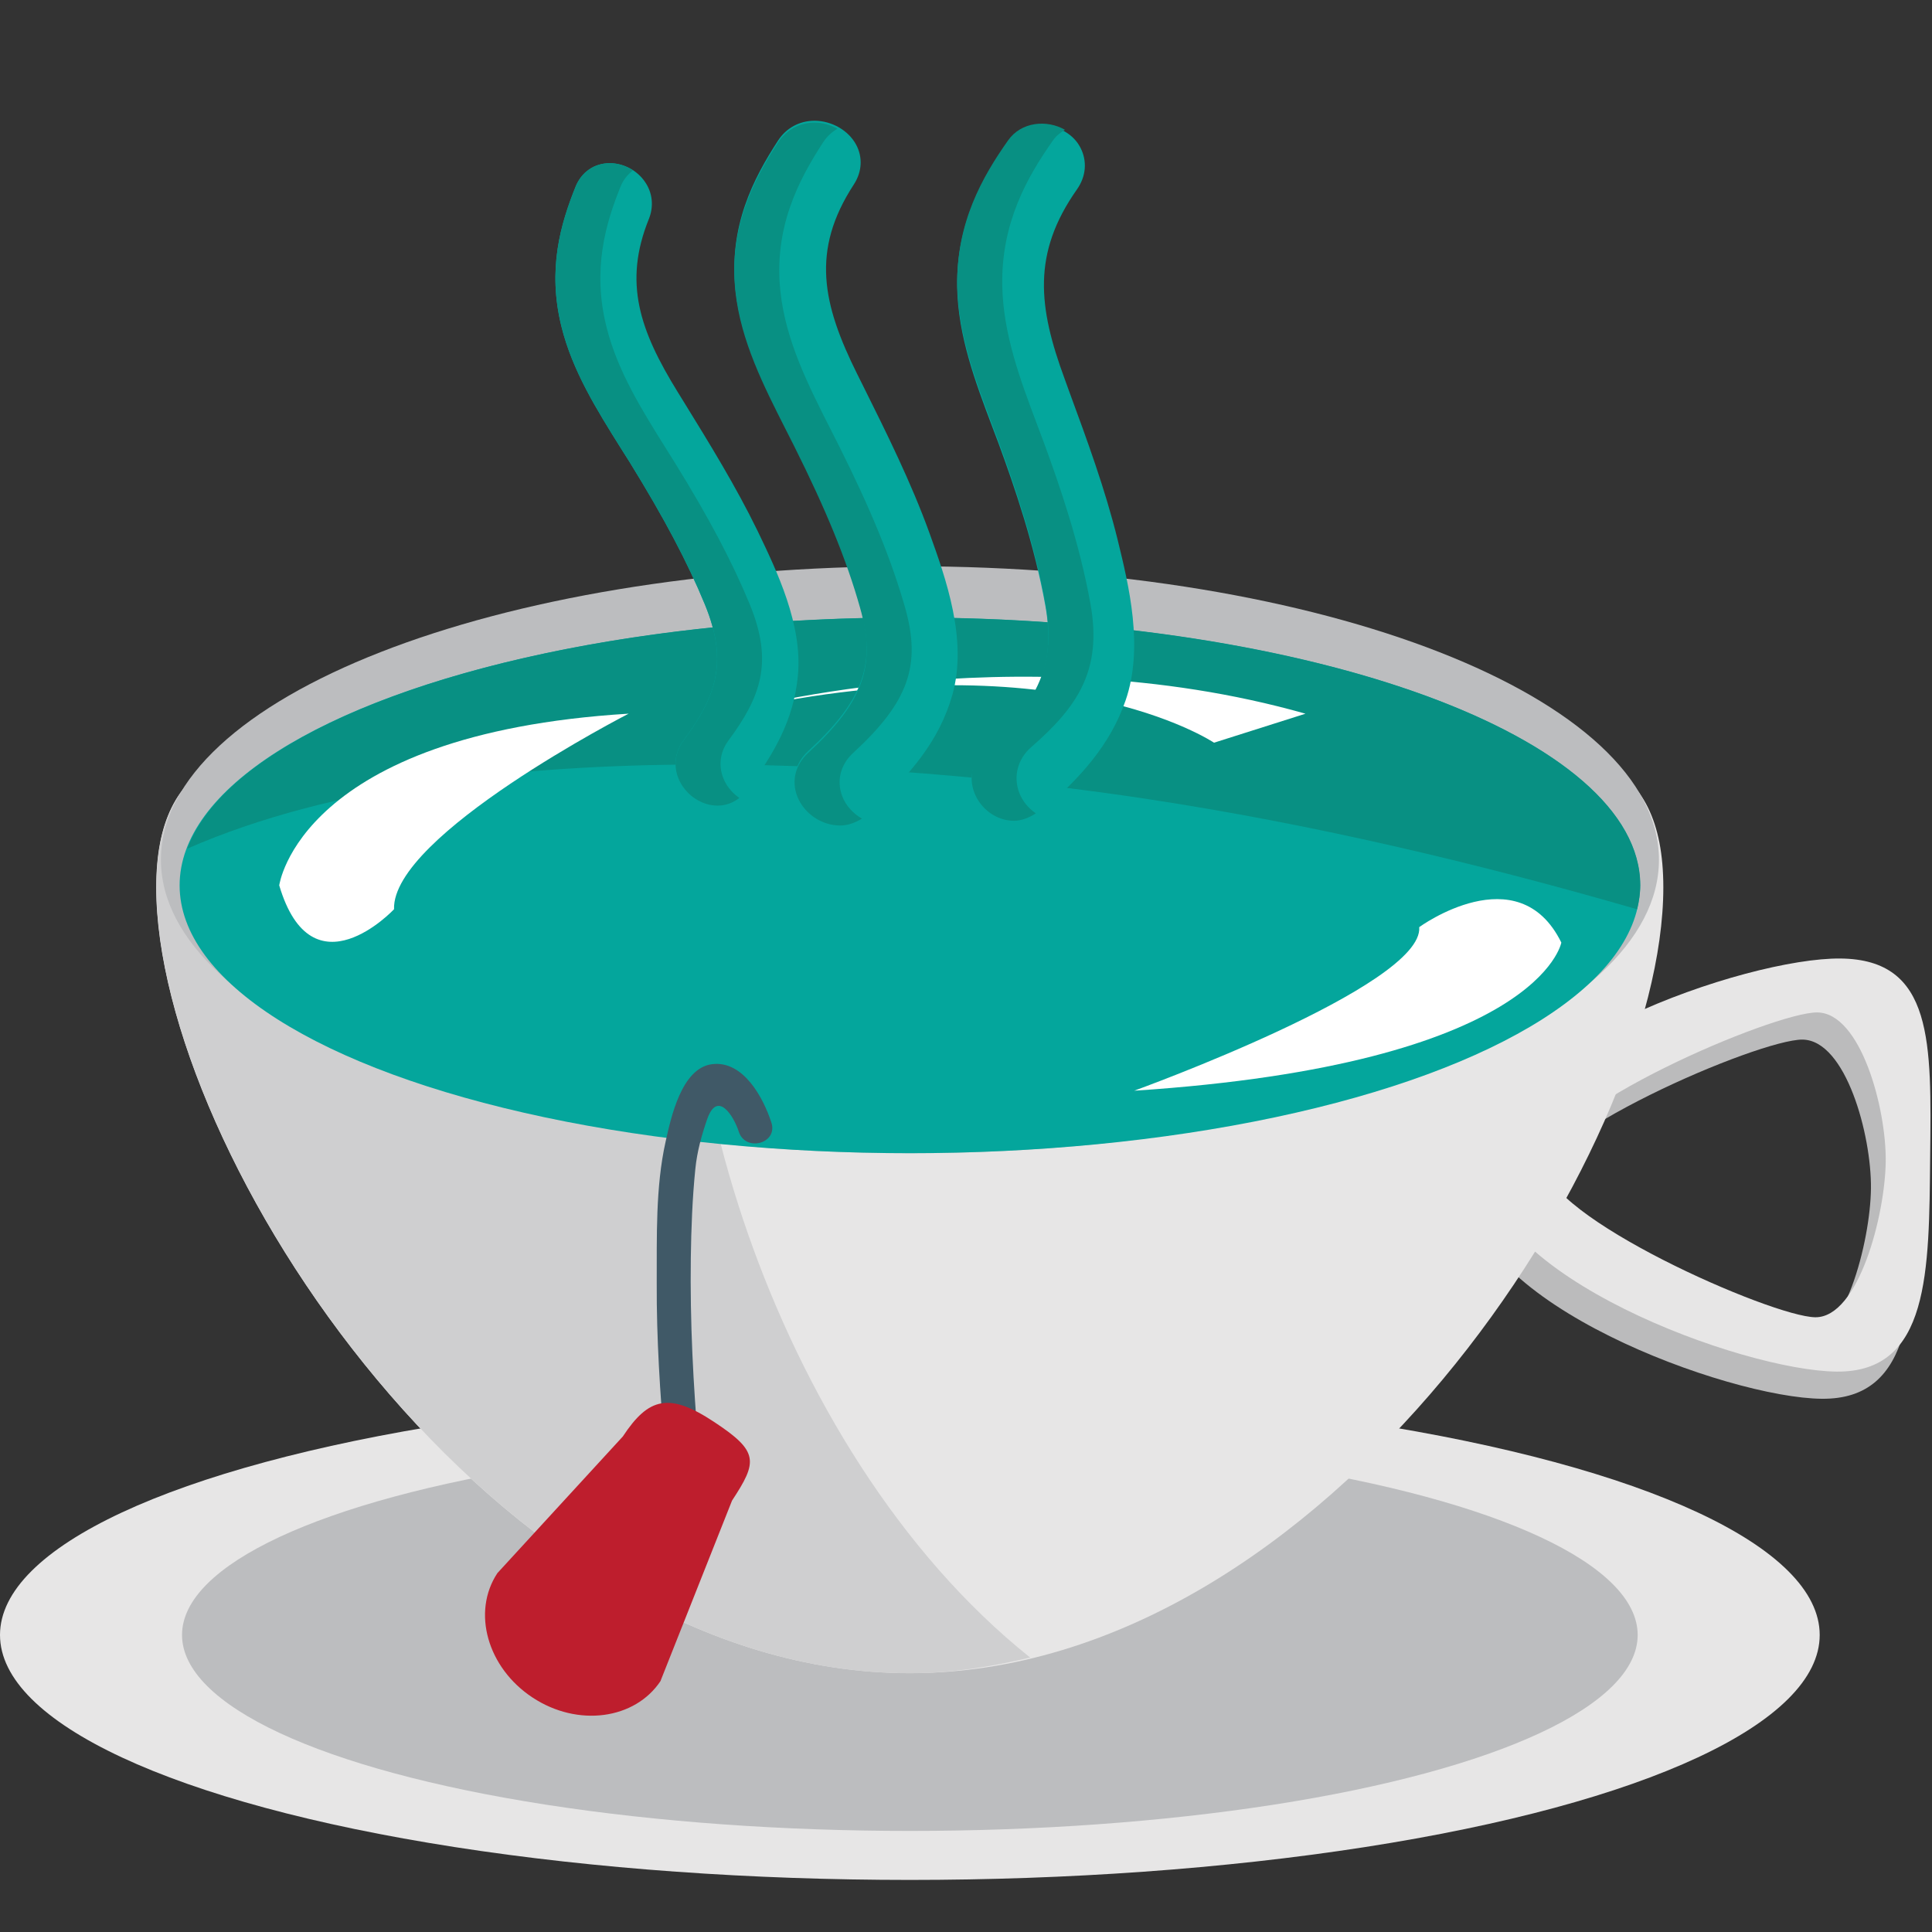
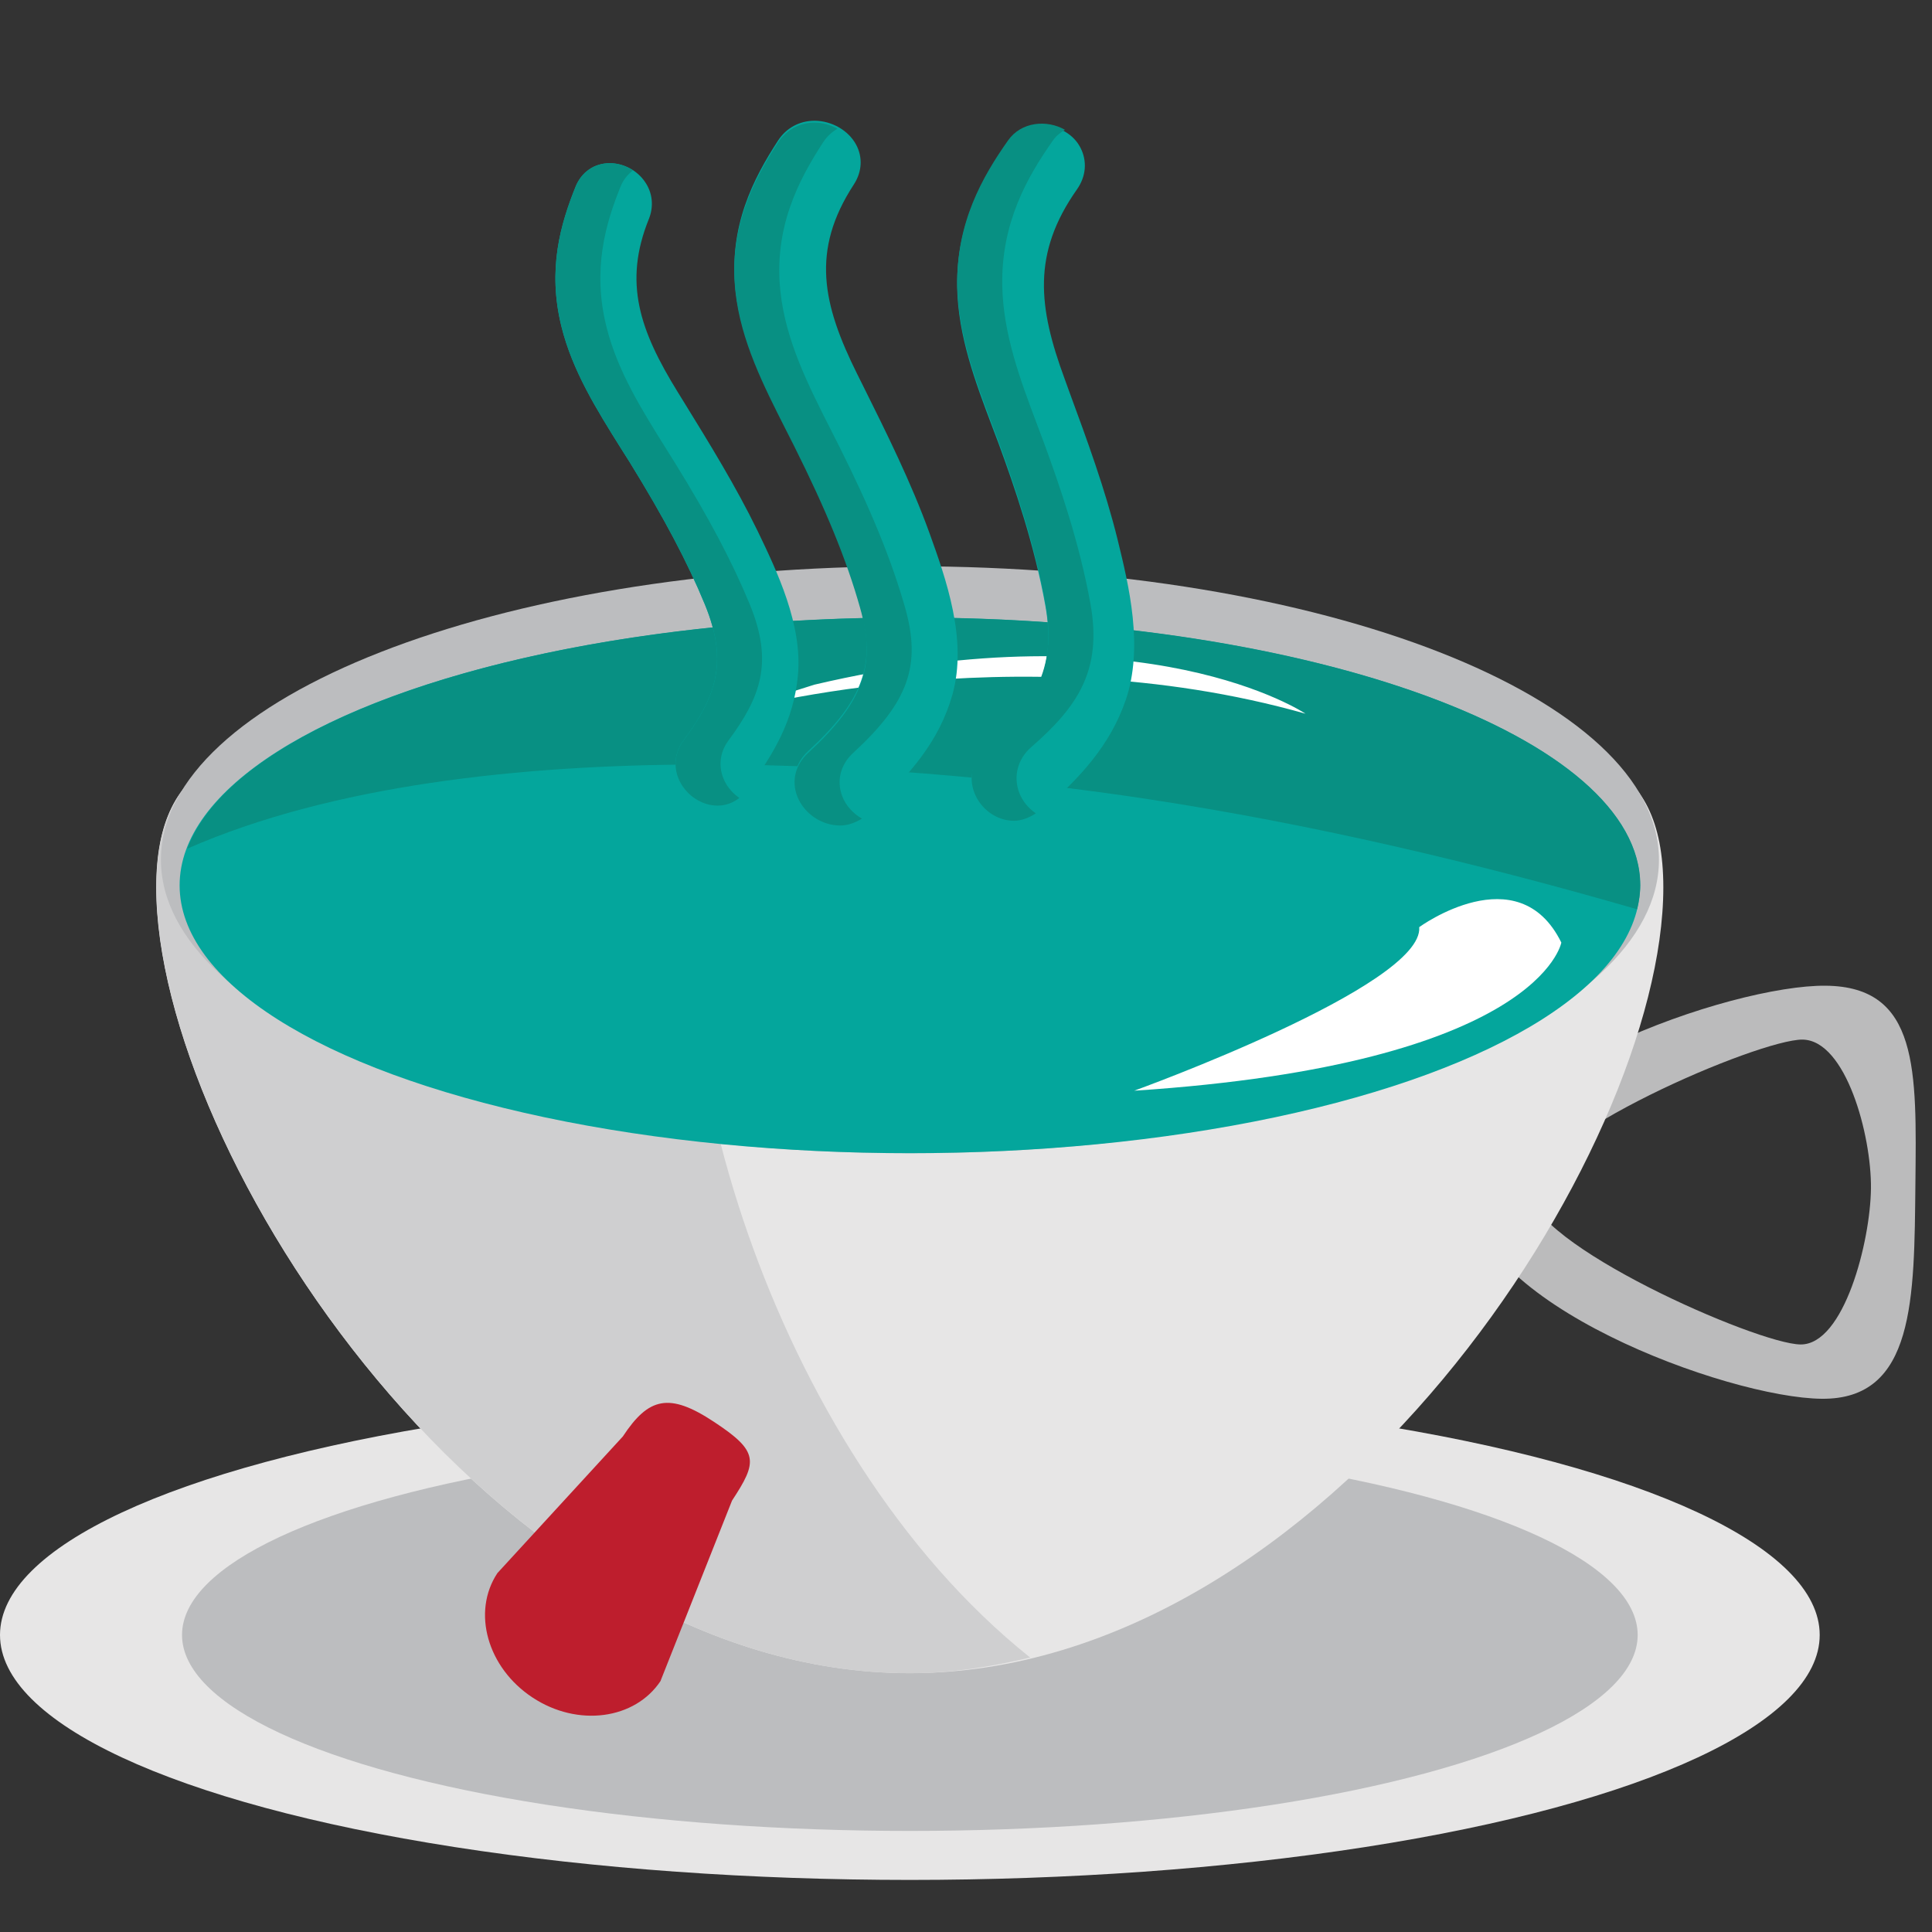
<svg xmlns="http://www.w3.org/2000/svg" viewBox="0 0 64 64" enable-background="new 0 0 64 64">
  <rect x="0" y="0" width="64" height="64" fill="#333333" stroke="none" />
  <g transform="translate(0 4)">
    <path d="m63.45 35.23c.039-3.777.12-6.548-2.97-6.577-3.096-.036-11.791 2.948-11.828 6.728-.037 3.774 8.596 6.926 11.693 6.955 3.09.033 3.065-3.32 3.105-7.106m-12.779.206c.018-1.765 7.6-5.01 9.04-4.998 1.438.018 2.284 3.167 2.267 4.925-.018 1.765-.892 5.188-2.333 5.174-1.443-.015-8.993-3.343-8.975-5.101" fill="#bbbbbc" />
    <g>
      <ellipse cx="30.14" cy="50.16" rx="30.14" ry="8.115" fill="#e7e6e6" />
      <ellipse cx="30.14" cy="50.16" rx="24.11" ry="6.492" fill="#bcbdbf" />
    </g>
    <path d="m55.1 25.396c0-8.771-11.17-2.82-24.962-2.82-13.791 0-24.963-5.951-24.963 2.82 0 8.761 11.172 26.03 24.963 26.03 13.793 0 24.962-17.269 24.962-26.03" fill="#e7e6e6" />
    <path d="m23.303 22.901c.073-.275.169-.484.26-.725-10.593-1.17-18.383-4.098-18.383 3.222 0 8.761 11.172 26.03 24.963 26.03 1.361 0 2.682-.21 3.982-.52-8.691-6.943-12.616-21.12-10.822-28.01" fill="#cfcfd0" />
    <path d="m54.955 24.479c0 5.37-11.11 9.723-24.811 9.723-13.707 0-24.813-4.353-24.813-9.723 0-5.369 11.11-9.721 24.813-9.721 13.703 0 24.811 4.352 24.811 9.721" fill="#bcbdbf" />
    <ellipse cx="30.14" cy="25.329" rx="24.19" ry="8.872" fill="#04a69c" />
    <path d="m38.04 22.474c5.317.808 10.758 2.074 16.189 3.647.063-.26.108-.524.108-.792 0-4.901-10.833-8.874-24.19-8.874-12.233 0-22.32 3.332-23.941 7.657 9.582-4.204 24.982-2.682 31.837-1.638" fill="#089083" />
-     <path d="m63.939 34.33c.041-3.777.12-6.548-2.97-6.578-3.096-.034-11.79 2.948-11.828 6.729-.037 3.773 8.597 6.926 11.696 6.955 3.089.033 3.064-3.321 3.102-7.106m-12.779.206c.016-1.766 7.6-5.01 9.04-4.998 1.438.016 2.284 3.167 2.267 4.923-.016 1.767-.892 5.187-2.333 5.175-1.44-.015-8.992-3.343-8.975-5.1" fill="#e7e6e6" />
    <g fill="#fff">
-       <path d="m9.25 25.329c0 0 .66-5.02 11.575-5.688 0 0-7.855 4.03-7.772 6.479 0 0-2.712 2.892-3.803-.791" />
      <path d="m51.722 27.22c0 0-.707 4.03-14.15 4.911 0 0 9.597-3.468 9.442-5.419 0 0 3.279-2.393 4.705.508" />
-       <path d="m23.945 19.642c0 0 9.567-2.757 19.301 0l-3.03.961c0 0-5.264-3.545-16.27-.961" />
+       <path d="m23.945 19.642c0 0 9.567-2.757 19.301 0c0 0-5.264-3.545-16.27-.961" />
    </g>
    <g fill="#04a69c">
      <path d="m20.562 10.841l.295.467c1.146 1.857 1.916 3.312 2.493 4.716.788 1.92.358 3.066-.711 4.508-.299.402-.345.908-.12 1.355.242.479.742.8 1.249.8.386 0 .729-.177.973-.506.91-1.221 1.546-2.332 1.688-3.775.171-1.702-.699-3.5-1.331-4.815-.721-1.481-1.599-2.905-2.448-4.281l-.204-.33c-1.25-2.028-1.806-3.616-.951-5.727.166-.414.123-.861-.124-1.221-.26-.386-.707-.626-1.173-.626-.51 0-.936.293-1.132.78-.493 1.225-.938 2.729-.469 4.626.361 1.471 1.177 2.771 1.965 4.03" />
      <path d="m26.03 10.162l.275.545c1.063 2.125 1.741 3.775 2.186 5.356.547 1.918.114 3.133-1.715 4.813-.427.39-.563.93-.362 1.443.223.569.804.961 1.42.963.36 0 .705-.136.985-.392 1.323-1.213 2.292-2.335 2.729-3.872.516-1.82-.219-3.864-.756-5.354-.608-1.682-1.42-3.312-2.206-4.892l-.187-.375c-1.154-2.318-1.544-4.094-.116-6.284.275-.422.303-.906.073-1.328-.254-.468-.808-.785-1.375-.785-.495 0-.934.238-1.206.654-.825 1.268-1.636 2.844-1.412 4.943.179 1.631.936 3.123 1.667 4.565" />
      <path d="m33.07 10.669c.538 1.461 1.203 3.399 1.563 5.42.384 2.182-.429 3.381-1.963 4.722-.447.39-.603.963-.399 1.5.207.554.745.938 1.309.938.327 0 .643-.12.906-.353 1.304-1.136 2.28-2.2 2.799-3.688.612-1.765.107-3.822-.261-5.325-.413-1.676-1.016-3.314-1.601-4.903l-.157-.435c-.873-2.367-1.084-4.149.407-6.267.306-.433.349-.941.116-1.39-.449-.863-1.81-1.014-2.398-.175-.853 1.205-1.717 2.722-1.684 4.805.032 1.619.601 3.133 1.154 4.598l.209.553" />
    </g>
    <g fill="#089083">
      <path d="m24.01 21.887c-.225-.447-.179-.953.12-1.355 1.067-1.441 1.497-2.587.709-4.508-.579-1.404-1.347-2.859-2.495-4.716l-.293-.467c-.786-1.258-1.603-2.558-1.965-4.03-.469-1.896-.024-3.401.469-4.626.092-.227.236-.406.414-.54-.23-.148-.493-.24-.77-.24-.51 0-.936.293-1.132.78-.493 1.225-.938 2.729-.469 4.626.362 1.471 1.178 2.771 1.965 4.03l.295.467c1.146 1.857 1.916 3.312 2.493 4.716.788 1.92.358 3.066-.711 4.508-.299.402-.345.908-.12 1.355.242.479.742.8 1.249.8.268 0 .514-.091.723-.254-.2-.141-.372-.324-.482-.546" />
      <path d="m27.903 22.383c-.199-.514-.063-1.055.362-1.445 1.828-1.68 2.261-2.895 1.717-4.811-.451-1.579-1.125-3.233-2.19-5.358l-.275-.543c-.731-1.443-1.489-2.932-1.664-4.565-.227-2.099.587-3.677 1.412-4.943.124-.193.289-.345.477-.455-.23-.124-.493-.201-.762-.201-.495 0-.934.24-1.206.656-.825 1.266-1.636 2.844-1.412 4.943.177 1.633.935 3.122 1.666 4.565l.275.543c1.063 2.125 1.741 3.779 2.186 5.358.547 1.916.114 3.131-1.715 4.811-.427.39-.563.932-.362 1.445.223.567.804.963 1.42.963.258 0 .496-.093.721-.227-.288-.171-.528-.421-.65-.736" />
      <path d="m33.76 22.251c-.199-.538-.045-1.115.401-1.502 1.538-1.339 2.35-2.542 1.966-4.722-.36-2.02-1.028-3.958-1.567-5.42l-.209-.555c-.55-1.463-1.121-2.978-1.15-4.598-.035-2.082.831-3.598 1.682-4.805.106-.152.248-.262.395-.349-.599-.345-1.45-.268-1.883.349-.853 1.207-1.717 2.724-1.684 4.805.032 1.621.601 3.135 1.154 4.598l.208.555c.538 1.461 1.203 3.399 1.563 5.42.384 2.18-.429 3.383-1.963 4.722-.447.388-.603.965-.399 1.502.207.554.745.938 1.309.938.261 0 .507-.101.731-.246-.248-.168-.444-.404-.554-.692" />
    </g>
-     <path d="m25.554 33.19c-.264-.821-.93-2.068-1.965-1.938-1.018.126-1.367 1.792-1.542 2.575-.335 1.507-.286 3.151-.292 4.684-.008 1.829.11 3.657.268 5.477.063.715 1.186.721 1.123 0-.183-2.102-.29-4.204-.262-6.313.014-.986.051-1.981.151-2.962.057-.563.205-1.103.39-1.635.337-.973.876-.122 1.048.41.22.685 1.303.392 1.081-.298l0 0" fill="#405967" />
    <path d="m21.889 51.675c-.851 1.291-2.753 1.544-4.246.559l0 0c-1.497-.984-2.02-2.832-1.166-4.123l4.155-4.526c.851-1.291 1.532-1.469 3.02-.484l0 0c1.493.983 1.447 1.315.597 2.609l-2.365 5.965" fill="#be1e2d" />
  </g>
</svg>